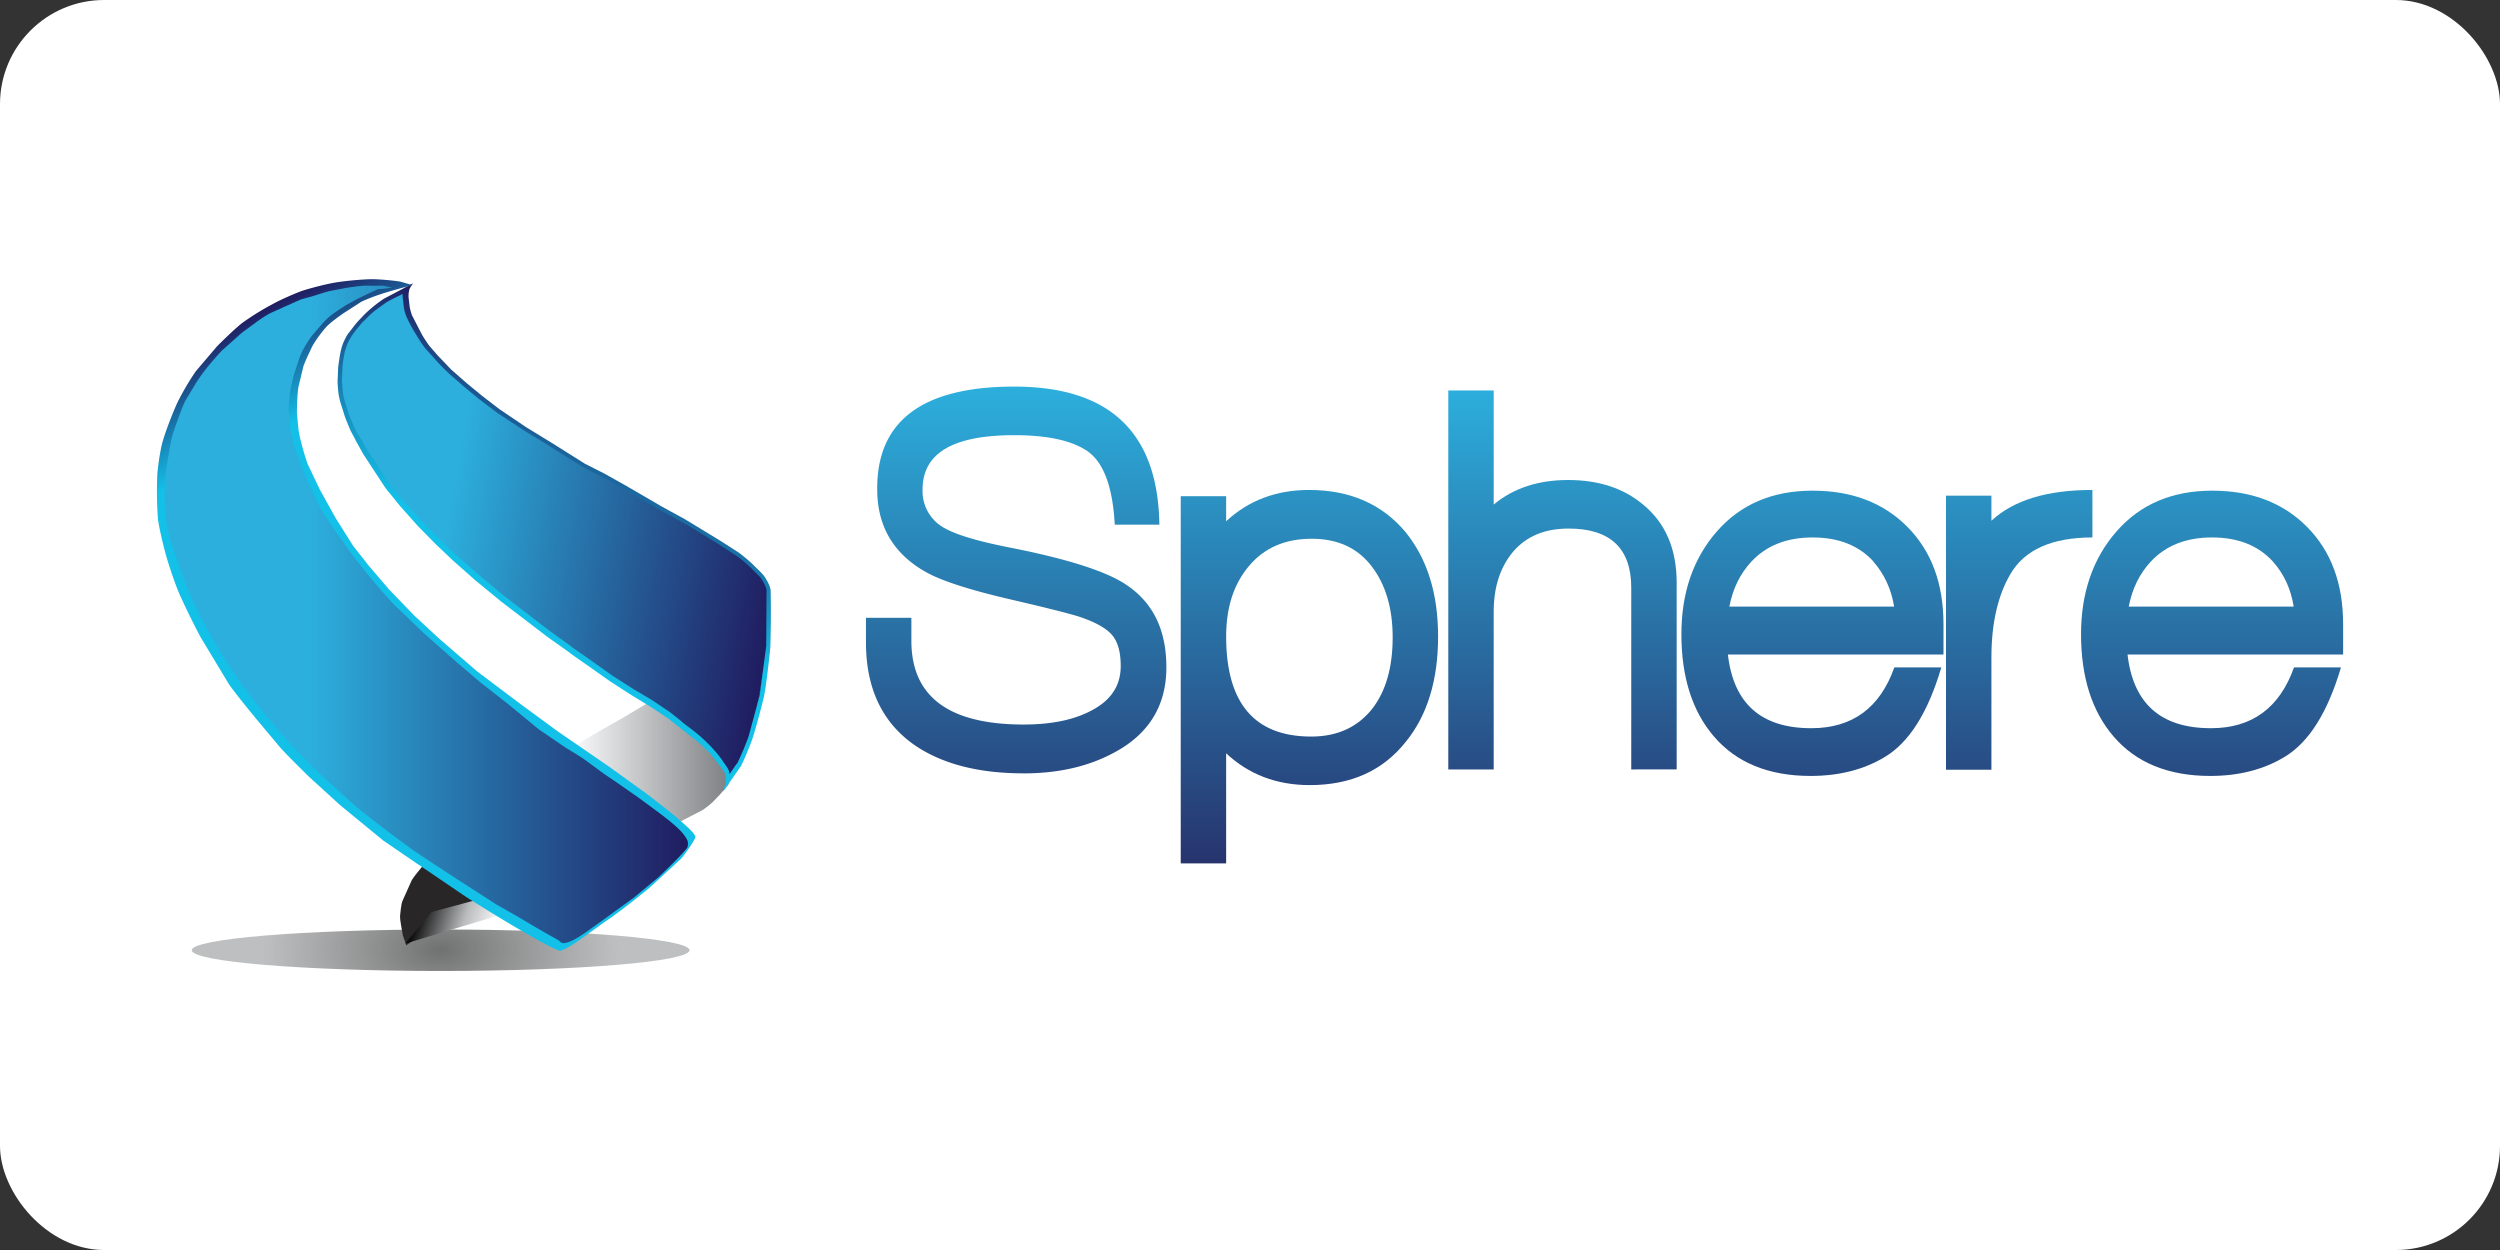
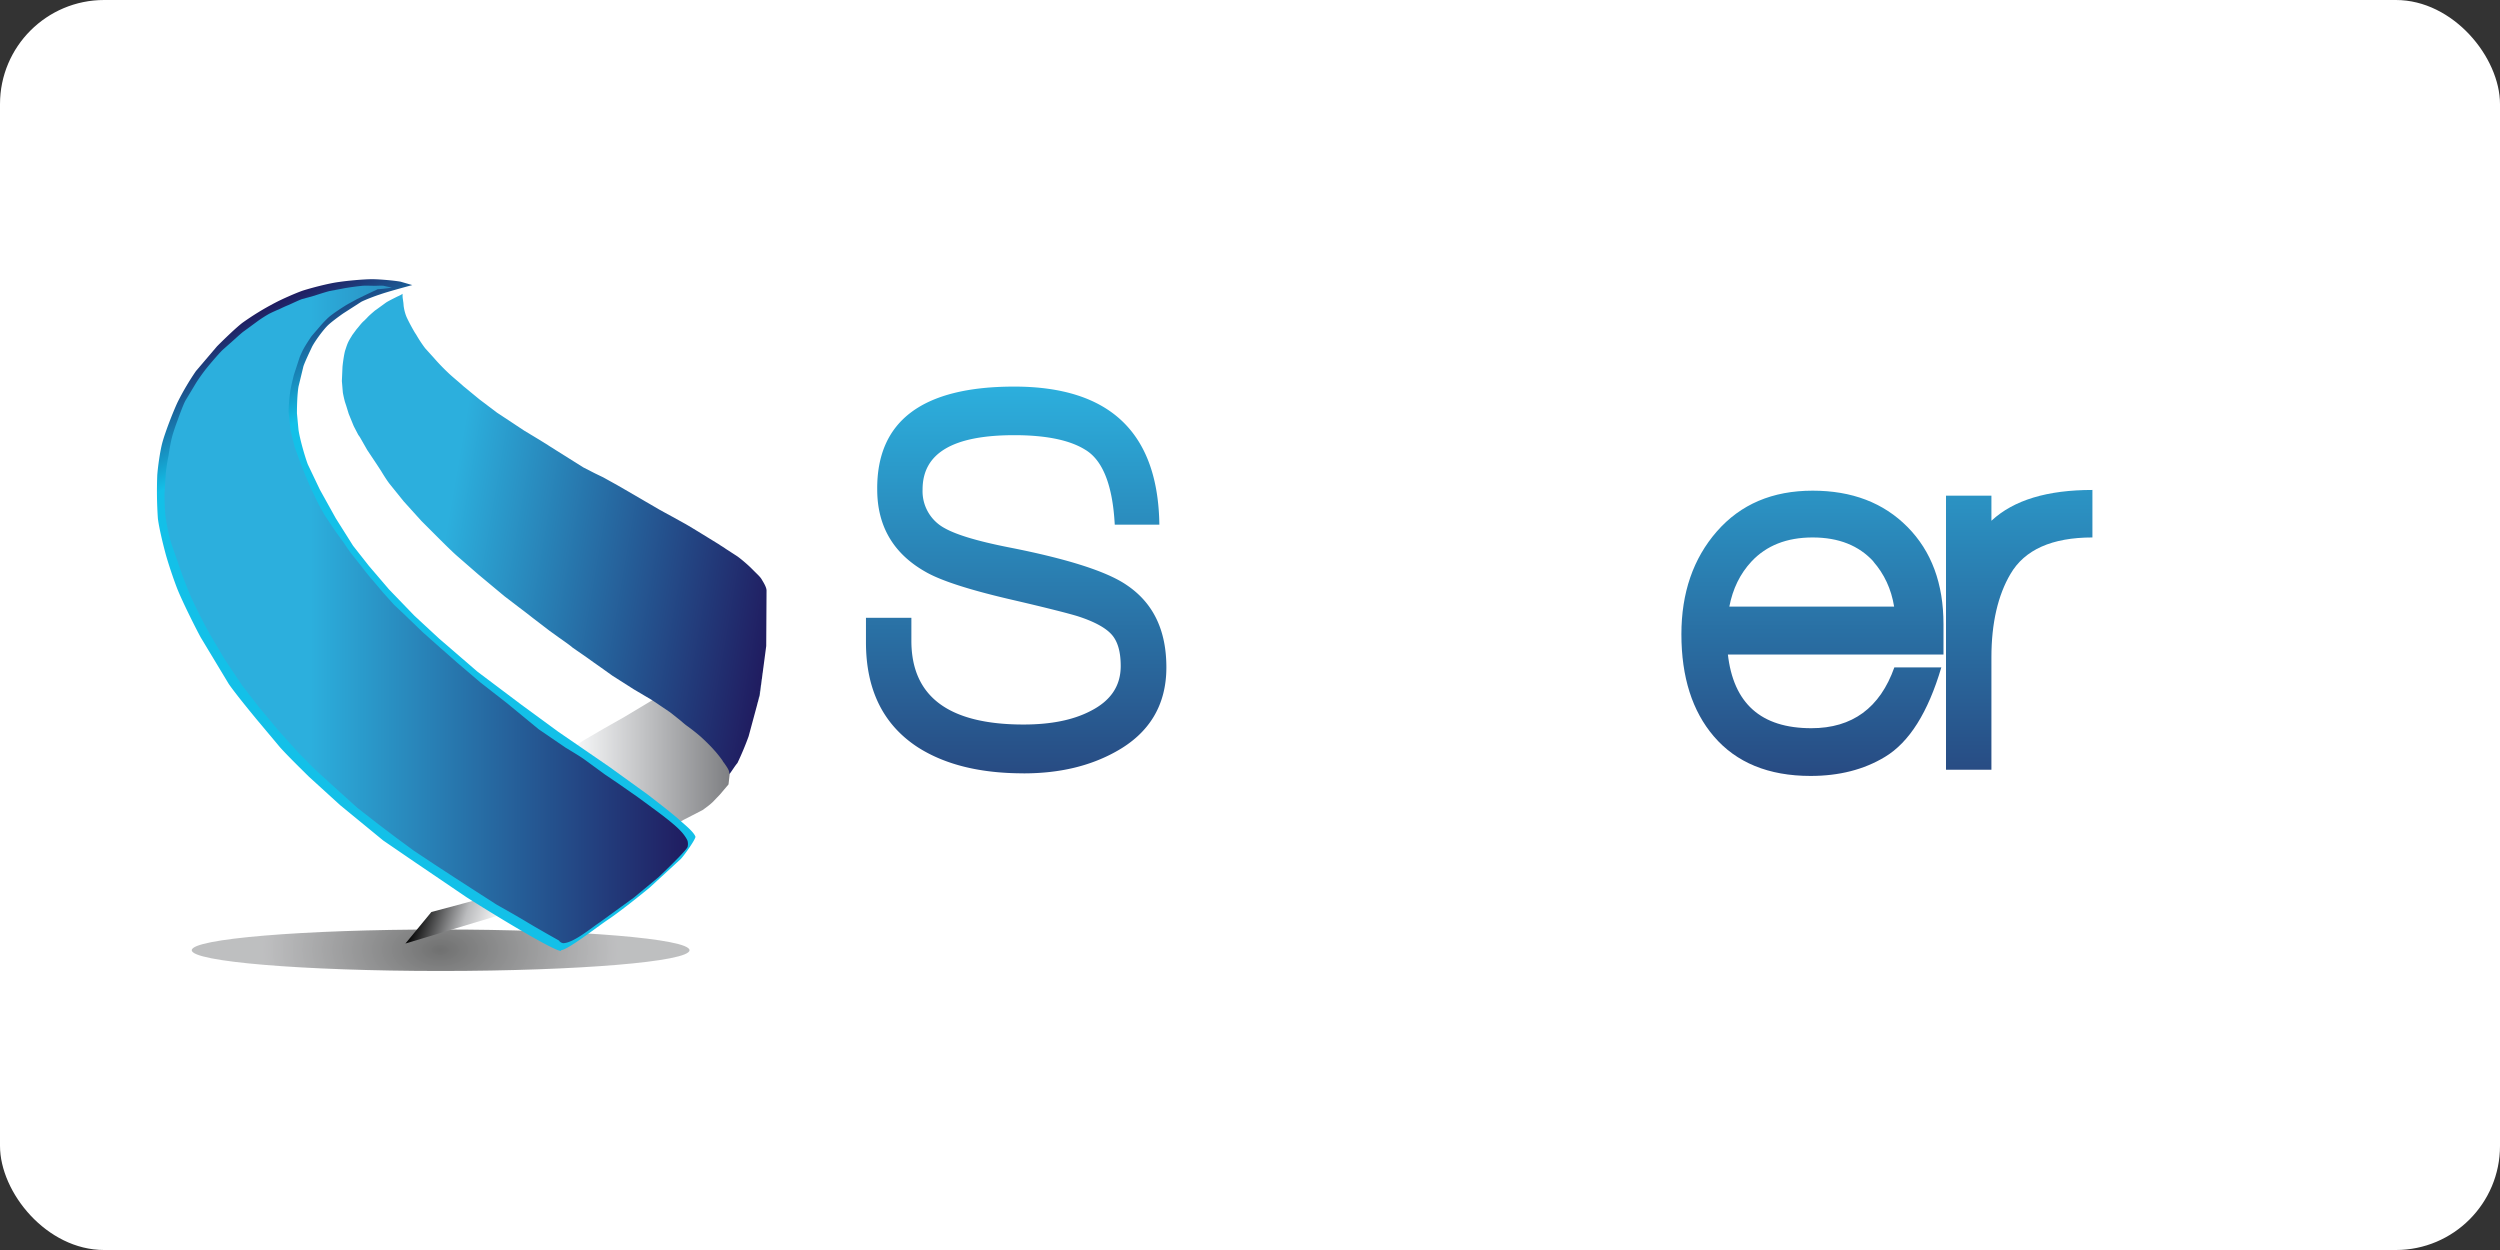
<svg xmlns="http://www.w3.org/2000/svg" xmlns:xlink="http://www.w3.org/1999/xlink" width="120" height="60">
  <rect width="100%" height="100%" fill="#333333" stroke="none" />
  <rect width="120" height="60" rx="5" fill="white" />
  <defs>
    <radialGradient gradientTransform="matrix(0.125,0,0,0.071,11.859,19.202)" r="57.442" cy="348.624" cx="91.743" id="A" xlink:href="#O">
      <stop offset="0" stop-color="#040505" stop-opacity=".57" />
      <stop offset="1" stop-color="#7e7f82" stop-opacity=".5" />
    </radialGradient>
    <linearGradient y2="210.634" x2="83.846" y1="218.977" x1="109.522" id="B" xlink:href="#O">
      <stop offset="0" stop-color="#fff" />
      <stop offset=".412" stop-color="#bbbcbe" />
      <stop offset="1" />
    </linearGradient>
    <linearGradient y2="36.407" x2="35.072" y1="36.407" x1="28.492" id="C" xlink:href="#O">
      <stop offset="0" stop-color="#fdfeff" />
      <stop offset="1" stop-color="#7e7f82" />
    </linearGradient>
    <linearGradient y2="33.026" x2="25.06" y1="20.997" x1="30.715" id="D" xlink:href="#O">
      <stop offset="0" stop-color="#201c60" />
      <stop offset=".618" stop-color="#13c0e8" />
      <stop offset="1" stop-color="#13c0e8" />
    </linearGradient>
    <linearGradient y2="28.618" x2="37.09" y1="25.398" x1="18.494" id="E" xlink:href="#O">
      <stop offset=".279" stop-color="#2cafdd" />
      <stop offset="1" stop-color="#201c60" />
      <stop offset="1" stop-color="#27346e" />
    </linearGradient>
    <linearGradient y2="44.066" x2="28.09" y1="18.557" x1="15.091" id="F" xlink:href="#O">
      <stop offset="0" stop-color="#201c60" />
      <stop offset=".164" stop-color="#13c0e8" />
      <stop offset=".849" stop-color="#13c0e8" />
    </linearGradient>
    <linearGradient y2="30.386" x2="33.348" y1="30.386" x1="12.163" id="G" xlink:href="#O">
      <stop offset=".279" stop-color="#2cafdd" />
      <stop offset="1" stop-color="#201c60" />
      <stop offset="1" stop-color="#27346e" />
    </linearGradient>
    <linearGradient id="H" x1="76.402" y1="38.982" x2="76.402" y2="16.097" xlink:href="#O">
      <stop offset="0" stop-color="#27346e" />
      <stop offset="1" stop-color="#2cafdd" />
    </linearGradient>
    <path id="I" d="M48.504 34.66c-2.067 0-3.746-.413-5.05-1.24-1.666-1.077-2.506-2.756-2.506-5.048v-1.177h2.18v1.102c0 2.68 1.792 4.02 5.387 4.02 1.303 0 2.368-.213 3.195-.64.977-.49 1.466-1.203 1.466-2.167 0-.7-.15-1.203-.45-1.528s-.84-.614-1.616-.864c-.45-.138-1.528-.413-3.207-.802-1.992-.463-3.345-.902-4.072-1.315-1.566-.877-2.343-2.205-2.343-3.97-.025-3.294 2.18-4.935 6.577-4.935 4.585 0 6.903 2.205 6.966 6.627H52.89c-.1-1.892-.576-3.094-1.416-3.595-.74-.463-1.88-.7-3.408-.7-2.944 0-4.4.864-4.4 2.606a2.01 2.01 0 0 0 1.052 1.854c.576.326 1.59.626 3.032.914 2.82.55 4.723 1.152 5.688 1.804 1.3.864 1.93 2.18 1.93 3.97 0 1.804-.814 3.157-2.43 4.046-1.24.69-2.706 1.04-4.422 1.04z" />
-     <path id="J" d="M66.87 33.133c-1.102 1.4-2.643 2.092-4.623 2.092-1.59 0-2.932-.514-4.01-1.528v5.286h-2.18V21.358h2.18v1.203c1.077-1.002 2.405-1.503 3.984-1.503 1.954 0 3.495.676 4.623 2.017 1.052 1.3 1.566 2.956 1.566 5.023 0 2.08-.514 3.77-1.54 5.036zm-1.654-8.418c-.677-.877-1.63-1.315-2.87-1.315-1.265 0-2.268.426-3.007 1.3s-1.102 1.992-1.102 3.395c0 3.207 1.366 4.8 4.084 4.8 1.253 0 2.23-.45 2.932-1.34.65-.84.977-1.98.977-3.42 0-1.403-.338-2.543-1.015-3.42z" />
-     <path id="K" d="M77.682 34.473v-8.718c0-1.892-1.002-2.844-3.007-2.844-1.14 0-2.017.363-2.656 1.102-.626.74-.94 1.704-.94 2.894v7.566H68.9v-18.19h2.18v5.474c.952-.79 2.142-1.177 3.57-1.177 1.453 0 2.656.388 3.596 1.177 1.077.877 1.616 2.13 1.616 3.758v8.956z" />
    <path id="L" d="M82.317 28.924c.263 2.38 1.59 3.57 4.01 3.57 1.967 0 3.295-.977 3.984-2.92h2.255c-.64 2.167-1.54 3.595-2.706 4.297-1.015.614-2.205.914-3.57.914-2.017 0-3.57-.64-4.648-1.904-1.027-1.203-1.553-2.83-1.553-4.9 0-1.98.564-3.633 1.704-4.935s2.668-1.954 4.598-1.954c1.88 0 3.395.576 4.548 1.74s1.73 2.718 1.73 4.672v1.453H82.317zm6.99-4.434c-.702-.764-1.666-1.152-2.92-1.152-1.24 0-2.217.388-2.932 1.152-.55.59-.902 1.315-1.065 2.167H90.3c-.138-.852-.476-1.566-1.002-2.167z" />
    <path id="M" d="M95.885 25.09c-.6 1.015-.915 2.355-.915 3.996v5.4h-2.18V21.333h2.18v1.203c1.077-1 2.694-1.478 4.848-1.478v2.28c-1.942 0-3.257.59-3.934 1.754z" />
-     <path id="N" d="M101.5 28.924c.263 2.38 1.59 3.57 4.01 3.57 1.967 0 3.295-.977 3.984-2.92h2.255c-.64 2.167-1.54 3.595-2.706 4.297-1.015.614-2.205.914-3.57.914-2.017 0-3.57-.64-4.648-1.904-1.027-1.203-1.553-2.83-1.553-4.9 0-1.98.564-3.633 1.704-4.935s2.668-1.954 4.598-1.954c1.88 0 3.395.576 4.548 1.74s1.73 2.718 1.73 4.672v1.453H101.5zm6.978-4.434c-.702-.764-1.666-1.152-2.92-1.152-1.24 0-2.217.388-2.932 1.152-.55.59-.902 1.315-1.065 2.167h7.918c-.138-.852-.464-1.566-1.002-2.167z" />
    <linearGradient id="O" gradientUnits="userSpaceOnUse" />
  </defs>
  <g transform="translate(.283)">
    <g transform="matrix(1.186 0 0 1.186 -6.822 -6.535)">
      <ellipse cx="23.347" cy="43.968" rx="10.073" ry=".839" fill="url(#A)" />
-       <path d="M22.608 40.574L25 41.94l-.564.4-.626.338-.626.288s-.313.125-.438.238c-.088.075-.426.313-.426.313l-.363.25-.138-.4c-.025-.163-.125-.6-.113-.802.013-.1.038-.463.1-.6l.376-.84c.088-.15.426-.55.426-.55z" fill="#282626" />
      <path transform="matrix(.125 0 0 .125 11.859 16.097)" d="M80.5 220.8l31.5-9.5-7.1-5-16 4.3z" fill="url(#B)" />
      <path d="M32.13 33.72l-1.34.802-.84.476-.84.49-.626.438 3.996 3.17.69-.4.777-.4c.113-.075.326-.238.413-.326l.288-.3.35-.413.063-.55-.175-1.253z" fill="url(#C)" />
-       <path d="M34.76 37.58l.74-1.065c.138-.263.363-.814.464-1.102.138-.413.363-1.265.464-1.69.088-.388.226-1.616.263-2.017a45.25 45.25 0 0 0 .013-2.267c0-.2-.163-.45-.213-.54-.1-.163-.326-.363-.464-.5-.138-.15-.45-.4-.6-.514l-.74-.476-1.44-.877-.664-.363-.338-.188-1.378-.802-.89-.5-.79-.4-1.416-.89-.965-.59-1.077-.727-.702-.54-.626-.514-.626-.55-.54-.564-.338-.388c-.088-.113-.276-.4-.338-.526l-.376-.727a2.88 2.88 0 0 1-.088-.326l-.038-.326a1.02 1.02 0 0 1 .025-.388c.025-.075.15-.25.15-.25l-.49.263-.69.363c-.113.075-.338.238-.438.326-.113.088-.288.25-.388.35-.1.113-.2.2-.35.388l-.263.338c-.038.05-.1.15-.163.288-.063.125-.113.288-.125.35-.05.163-.1.55-.125.727l-.025.59a6.09 6.09 0 0 0 .038.476c.013.113.063.326.1.438l.15.476c.05.15.163.413.226.564.05.113.175.326.226.438l.3.54.376.576.526.802.59.727.714.802.714.727.74.7.864.764 1.065.877.852.65 1 .764.915.65c.063.063.65.463.864.614l.777.55.877.564.74.45.714.476 1.228.965a6.76 6.76 0 0 1 .526.514l.338.426c.063.088.188.25.226.338a1.79 1.79 0 0 1 .038.363c-.05.088-.125.388-.125.388z" fill="url(#D)" />
      <path d="M35.036 36.828c-.013-.05-.013-.088-.025-.125-.038-.1-.113-.2-.2-.326-.025-.025-.038-.05-.05-.075-.075-.113-.263-.35-.35-.438-.125-.15-.4-.413-.54-.54a8 8 0 0 0-.539-.426c-.075-.05-.175-.138-.276-.225l-.426-.338-.727-.49-.74-.438-.864-.55-.438-.313-.338-.238-.226-.163-.614-.426c-.038-.038-.15-.125-.526-.388l-.4-.288-.64-.49-.338-.263-.313-.238-.54-.413-1.052-.877-.864-.752c-.188-.163-.54-.514-.727-.7l-.714-.714-.714-.79-.576-.714c-.088-.113-.226-.326-.338-.514l-.188-.288-.376-.564-.3-.526-.063-.088-.163-.313-.025-.05-.2-.49-.1-.326-.05-.15c-.025-.088-.075-.3-.088-.4l-.038-.45.025-.576c.025-.25.075-.564.113-.676l.013-.038c.025-.075.063-.2.113-.3s.1-.175.138-.238l.013-.025.175-.238.075-.088c.1-.125.163-.2.238-.263l.113-.113c.075-.088.226-.213.326-.3l.038-.025.413-.3c.1-.063.3-.163.45-.238.088-.038.163-.075.213-.113 0 .075 0 .15.013.213l.013.1c.013.063.013.15.025.225a1.77 1.77 0 0 0 .1.376c.075.175.238.476.35.664l.05.075a5.23 5.23 0 0 0 .363.551l.226.25.125.138a8.4 8.4 0 0 0 .564.589c.088.088.263.238.426.376l.213.188.64.526.714.54 1.1.727.54.326.426.263c.05.038.163.1.313.2l1.115.7.464.238.338.163.564.313.326.188 1.378.802.25.138.3.163.45.25c.175.088 1.24.752 1.428.864.063.05.163.1.263.175l.464.3c.163.113.45.363.576.49l.138.138c.113.113.238.225.288.326.125.2.188.338.188.438l-.013 2.242-.263 1.992-.45 1.666a12.09 12.09 0 0 1-.451 1.077c-.088.1-.188.263-.313.438z" fill="url(#E)" />
      <path d="M28.208 43.968c.276 0 1.478-.952 1.954-1.265.426-.288 1.265-.952 1.654-1.278l1.253-1.152c.175-.188.614-.827.59-.902-.075-.2-.426-.476-.59-.626-.313-.288-1.002-.814-1.34-1.077l-1.58-1.14-2.042-1.403-1.503-1.102-1.766-1.328-1.553-1.34-1.002-.927-1.027-1.065-.814-.952-.64-.814-.702-1.115-.64-1.152-.49-1.027c-.125-.338-.326-1.04-.376-1.403l-.063-.664c0-.3.013-.777.063-1.077l.2-.827c.075-.213.25-.576.35-.79.125-.238.438-.664.626-.852.138-.138.464-.376.626-.49l.74-.476c.175-.088.564-.238.764-.3.313-.113 1.3-.376 1.3-.376l-.476-.138c-.288-.05-.864-.1-1.153-.1-.338 0-1.015.063-1.34.113-.4.05-1.115.238-1.466.35-.288.1-.852.35-1.115.49a11.09 11.09 0 0 0-1.328.814c-.276.213-.777.7-1.027.952l-.852 1a10.59 10.59 0 0 0-.739 1.253c-.188.4-.514 1.24-.626 1.666-.088.338-.175.952-.2 1.3a16.15 16.15 0 0 0 .025 1.741c.038.338.2 1.015.288 1.34.1.4.363 1.177.514 1.553.2.49.677 1.453.927 1.917l1.14 1.892c.25.363.814 1.052 1.102 1.403l.965 1.152c.276.313.877.902 1.178 1.2l1.265 1.152 1.74 1.428 1.3.89 2.067 1.403c.94.6 3.52 2.18 3.834 2.18z" fill="url(#F)" />
      <path d="M28.346 43.68c.413-.038 1.1-.614 1.44-.84l1.378-1 1-.827c.2-.188 1.128-1.077 1.178-1.228a.51.51 0 0 0 0-.238c-.038-.113-.188-.313-.276-.4-.2-.225-.69-.6-.927-.777l-.802-.59-.752-.526-.59-.4-.84-.614c-.175-.125-.55-.35-.74-.463l-1.1-.752-1.278-1.052-1.077-.84-.927-.79-.827-.727-.59-.526-.74-.714-.413-.388-.45-.5-.413-.49c-.113-.125-.326-.388-.426-.526l-.438-.55c-.088-.113-.238-.338-.313-.45l-.326-.45-.413-.614c-.088-.138-.25-.438-.326-.59l-.25-.514-.276-.65-.15-.388-.238-.65-.175-.7-.075-.74a6.71 6.71 0 0 1 .075-.877c.025-.15.1-.463.138-.614l.226-.69c.025-.075.1-.238.138-.313.075-.15.263-.438.35-.564l.376-.438c.088-.1.263-.288.376-.376.138-.113.438-.313.6-.413.113-.075.363-.2.49-.276l.413-.2.426-.2c.138 0 .576-.063.576-.063l-.338-.075c-.088-.013-.263 0-.35 0-.125 0-.388-.013-.514 0a12.04 12.04 0 0 0-.664.088l-.664.125c-.15.038-.464.138-.614.188l-.5.138c-.138.05-.4.175-.54.238-.1.038-.288.125-.388.175-.1.038-.288.125-.388.175a5.18 5.18 0 0 0-.438.276l-.614.45c-.1.075-.288.25-.388.338l-.464.413c-.163.163-.464.514-.614.7-.125.15-.35.463-.45.626l-.438.727c-.1.2-.25.614-.326.827-.063.163-.175.49-.213.65-.05.188-.113.55-.138.74a6.76 6.76 0 0 0-.113.727l-.05.827c0 .25.013.74.05.977a9.32 9.32 0 0 0 .175.852c.075.276.25.727.338 1a18.33 18.33 0 0 0 .526 1.378 22.62 22.62 0 0 0 .739 1.453l.614 1.04.714 1.065.64.827.814.977.764.852.702.714.827.752.902.814.852.664.714.54.714.526.827.55.864.564.814.526.84.54.814.463.74.438.5.288.49.276c.013.05.125.113.2.1z" fill="url(#G)" />
    </g>
    <g transform="translate(.335 2.46)">
      <g fill="#fff">
        <use xlink:href="#I" />
        <use xlink:href="#J" />
        <use xlink:href="#K" />
        <use xlink:href="#L" />
        <use xlink:href="#M" />
        <use xlink:href="#N" />
      </g>
      <use xlink:href="#I" fill="url(#H)" />
      <use xlink:href="#J" fill="url(#H)" />
      <use xlink:href="#K" fill="url(#H)" />
      <use xlink:href="#L" fill="url(#H)" />
      <use xlink:href="#M" fill="url(#H)" />
      <use xlink:href="#N" fill="url(#H)" />
    </g>
  </g>
</svg>